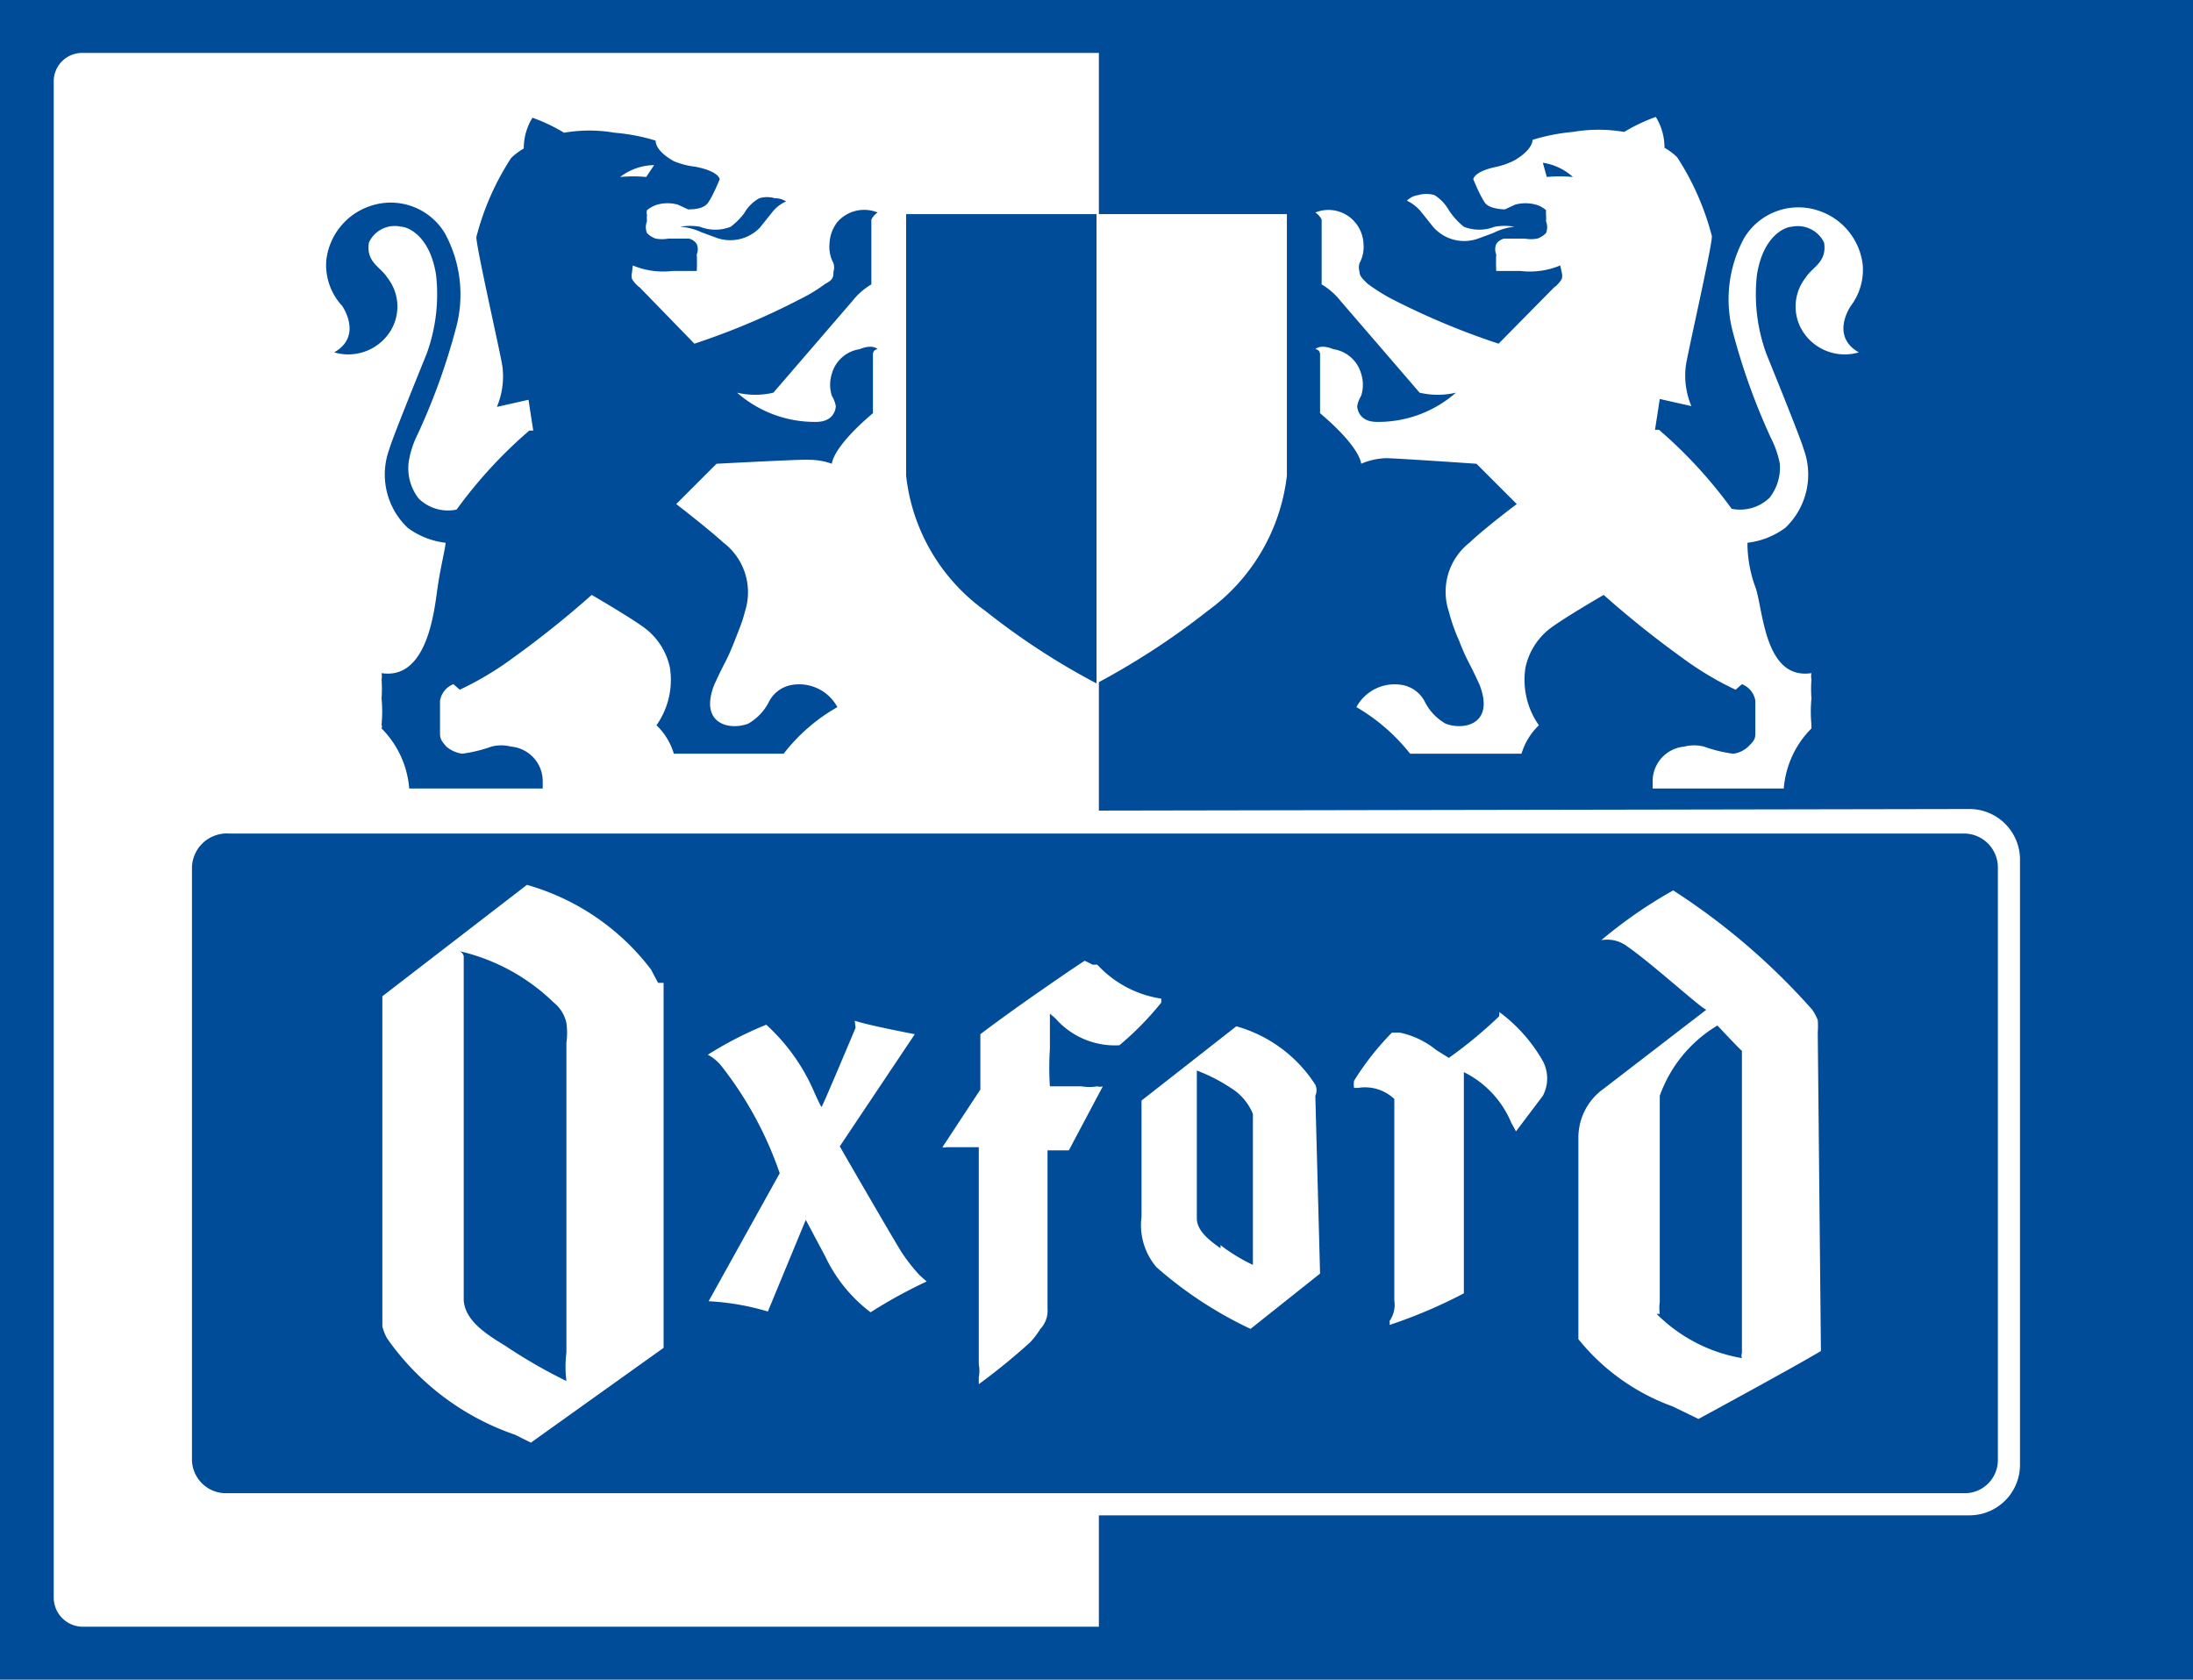
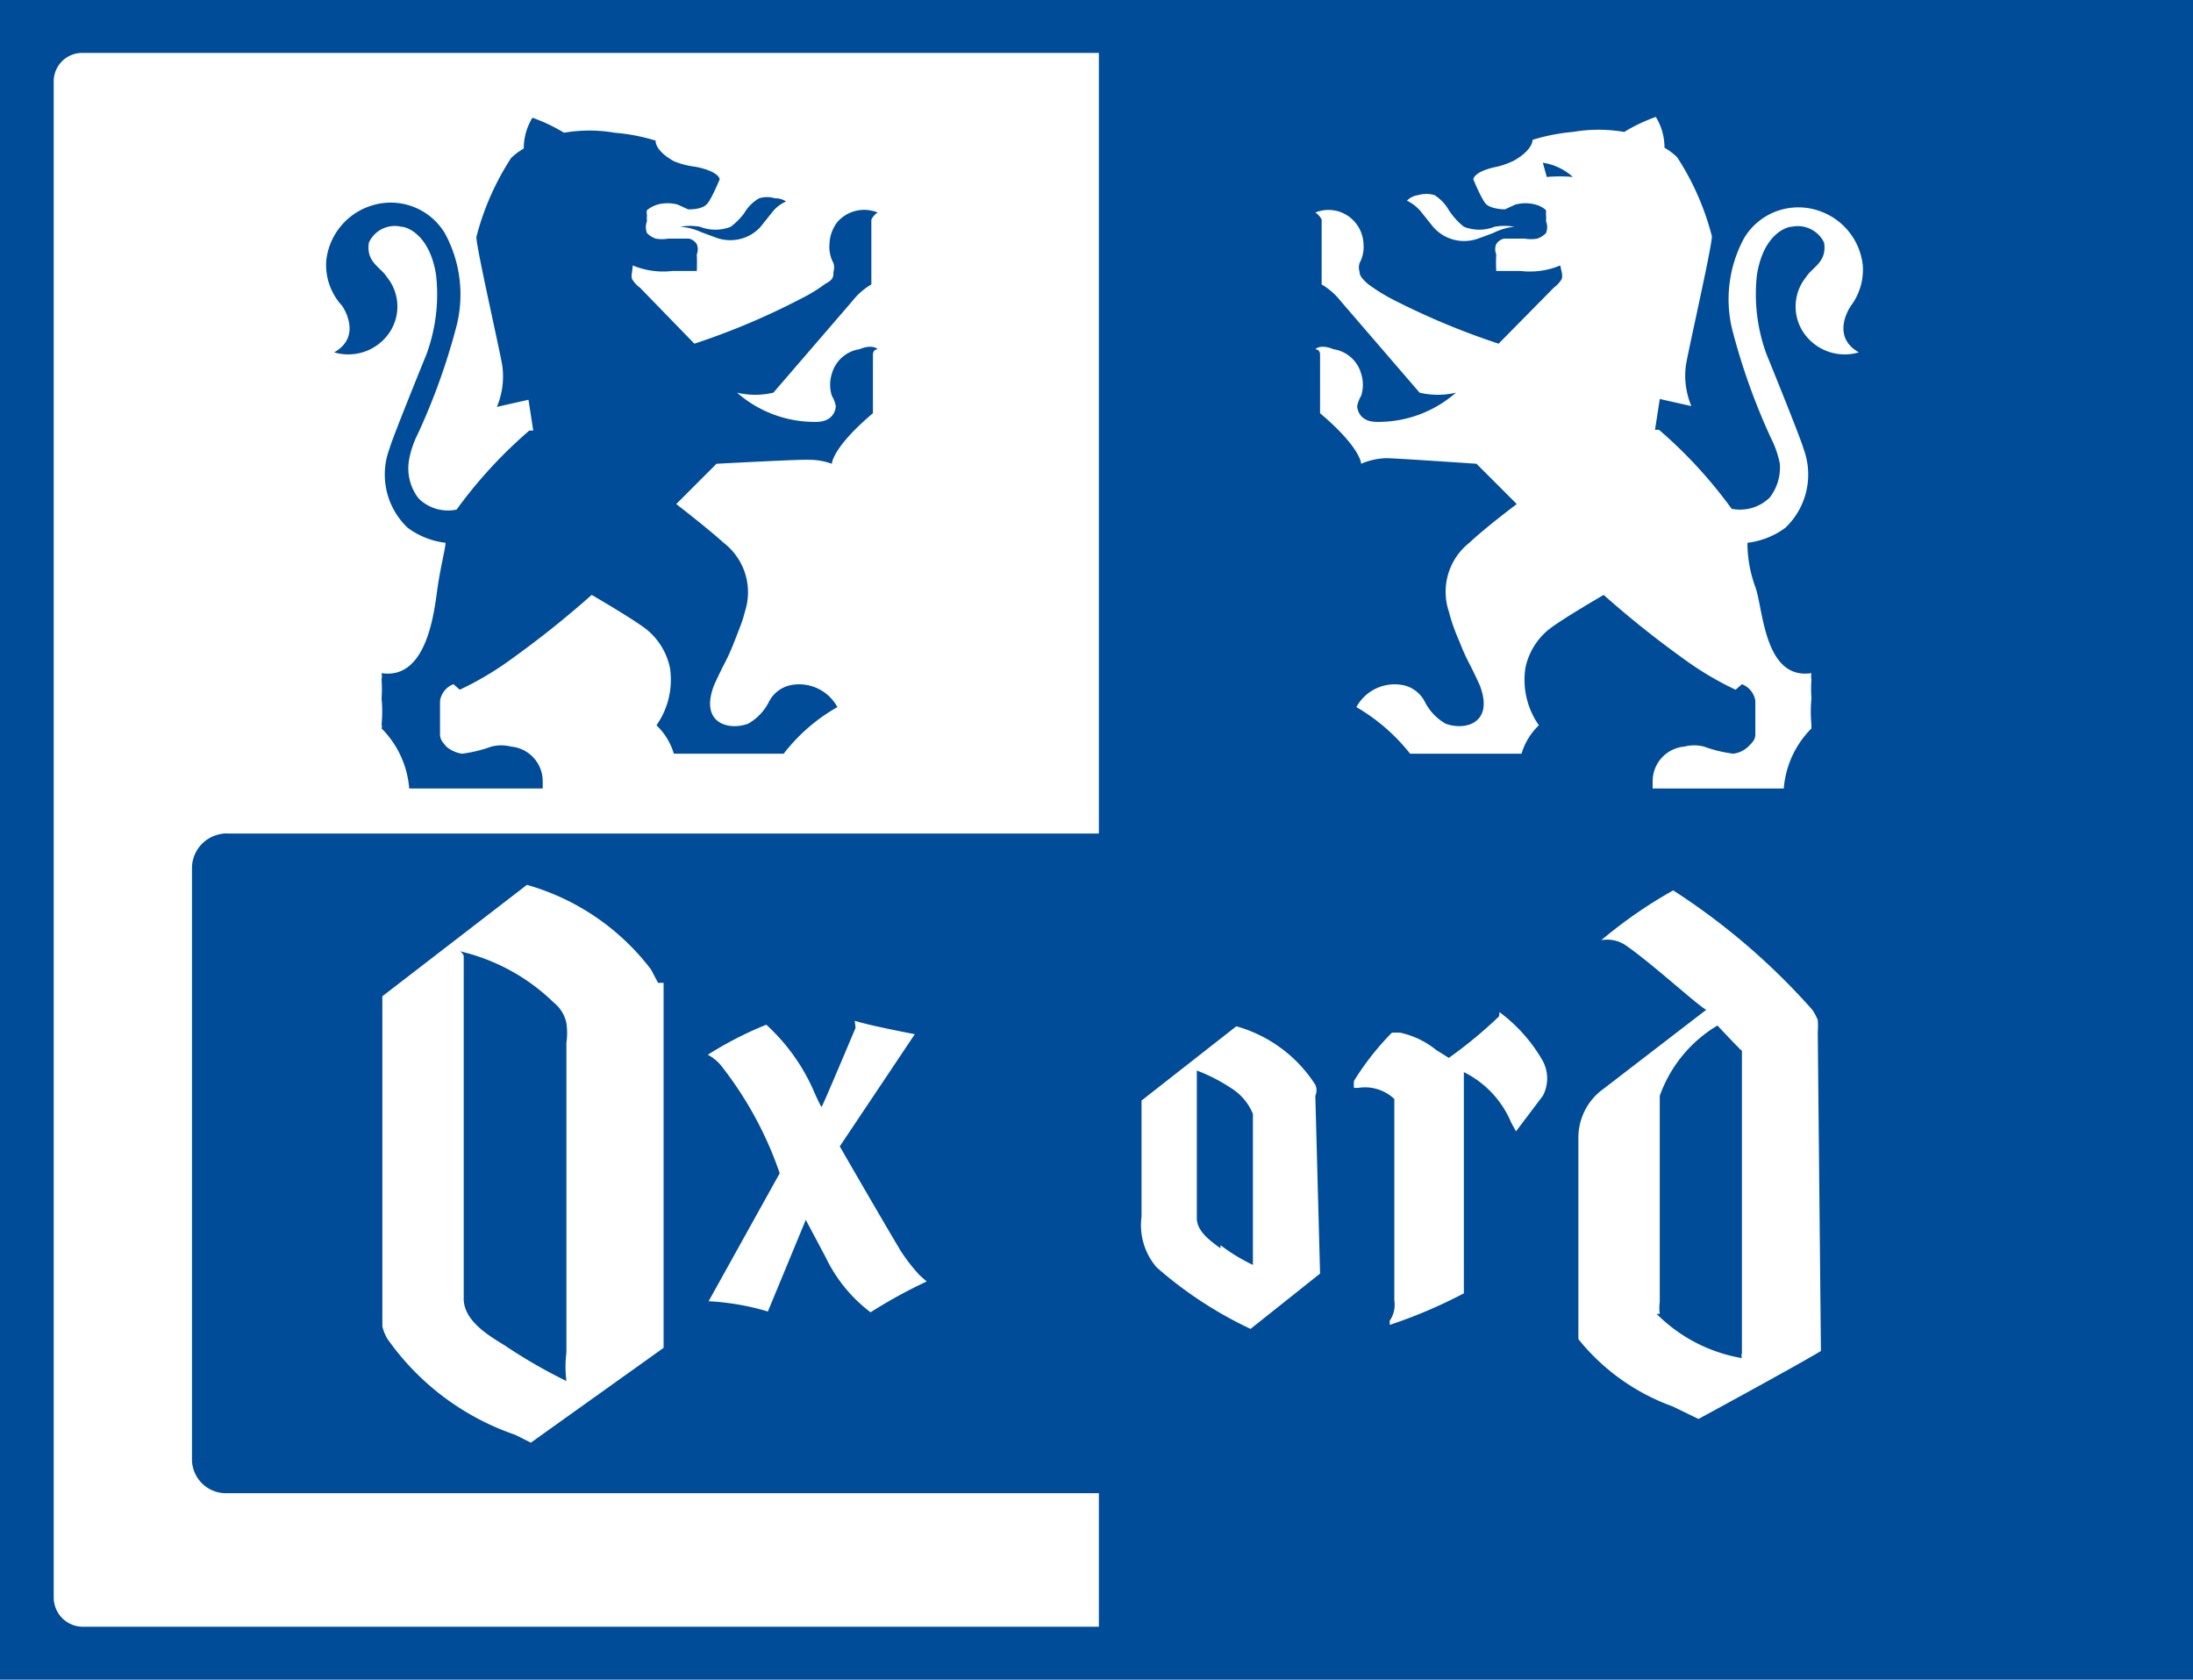
<svg xmlns="http://www.w3.org/2000/svg" id="Capa_1" data-name="Capa 1" viewBox="0 0 27.76 21.26">
  <defs>
    <style>.cls-1{fill:#004c99;}.cls-2{fill:#fff;}</style>
  </defs>
  <path class="cls-1" d="M14.47,2.13V23.39H42.23V2.13Z" transform="translate(-14.47 -2.13)" />
  <rect class="cls-1" x="13.88" y="0.67" width="13.2" height="19.92" />
  <path class="cls-2" d="M28,2.8h.38V22.72H15.52a.37.37,0,0,1-.37-.37V3.17a.36.36,0,0,1,.37-.37Z" transform="translate(-14.47 -2.13)" />
-   <path class="cls-2" d="M28.35,10.78V4.84h2.41V8.15a2.46,2.46,0,0,1-1,1.71A9.45,9.45,0,0,1,28.35,10.78Z" transform="translate(-14.47 -2.13)" />
-   <path class="cls-1" d="M28.35,10.78V4.84H25.94V8.15a2.43,2.43,0,0,0,1,1.71A9,9,0,0,0,28.35,10.78Z" transform="translate(-14.47 -2.13)" />
-   <path class="cls-2" d="M17.3,12.41a.63.63,0,0,0-.64.63v7.64a.64.64,0,0,0,.64.63H39.4a.64.64,0,0,0,.64-.63V13a.64.64,0,0,0-.64-.63Z" transform="translate(-14.47 -2.13)" />
  <path class="cls-2" d="M17.3,12.41a.63.63,0,0,0-.64.63" transform="translate(-14.47 -2.13)" />
  <path class="cls-1" d="M39.33,12.68a.43.43,0,0,1,.43.43v7.5a.42.42,0,0,1-.43.42h-22a.43.43,0,0,1-.43-.42v-7.5a.44.44,0,0,1,.43-.43Z" transform="translate(-14.47 -2.13)" />
  <path class="cls-1" d="M16.93,13.11a.44.44,0,0,1,.43-.43" transform="translate(-14.47 -2.13)" />
-   <path class="cls-2" d="M28.2,14.29l-.18.12c-.38.26-.77.53-1.14.81v.7l-.48.73a.06.06,0,0,0,0,0,.08.08,0,0,0,.05,0h.41s0,0,0,0V19.4a.41.41,0,0,1,0,.16l0,.09h0v0h0s0,0,0,0a8.06,8.06,0,0,0,.65-.53,1.09,1.09,0,0,0,.13-.17.34.34,0,0,0,.09-.26v-2s0,0,0,0H28s0,0,0,0l.43-.81h0a.12.12,0,0,1-.07,0,.59.59,0,0,1-.2,0h-.4a3.59,3.59,0,0,1,0-.47c0-.16,0-.32,0-.45l.07.06a1,1,0,0,0,.81.34h0a3.85,3.85,0,0,0,.53-.54s0,0,0-.05h0a1.38,1.38,0,0,1-.81-.43l-.06,0Z" transform="translate(-14.47 -2.13)" />
  <path class="cls-2" d="M33.44,15a5.66,5.66,0,0,1-.63.52l-.16-.1a1.09,1.09,0,0,0-.46-.22c-.08,0-.09,0-.1,0a3.48,3.48,0,0,0-.48.61.32.32,0,0,0,0,.09s0,0,.05,0a.54.54,0,0,1,.46.14v2.55a.36.36,0,0,1-.06.26.14.14,0,0,1,0,.05v0h0a6.26,6.26,0,0,0,.94-.4,0,0,0,0,0,0,0V15.7h0a1.25,1.25,0,0,1,.6.64l.06.11h0L34,16a.47.47,0,0,0,0-.44,2,2,0,0,0-.55-.62S33.45,15,33.44,15Z" transform="translate(-14.47 -2.13)" />
  <path class="cls-2" d="M25.3,15.14h0v0s-.42,1-.43,1-.09-.18-.09-.18a2.48,2.48,0,0,0-.61-.86h0a4.6,4.6,0,0,0-.74.38l0,0a0,0,0,0,0,0,0,.55.55,0,0,1,.17.14,4.62,4.62,0,0,1,.74,1.36l-.9,1.62s0,0,0,0l0,0a3.19,3.19,0,0,1,.75.13.05.05,0,0,0,0,0l.48-1.16.25.47a1.9,1.9,0,0,0,.57.7h0a6.24,6.24,0,0,1,.71-.39s0,0,0,0h0s0,0,0,0l-.09-.08a2.24,2.24,0,0,1-.24-.31c-.24-.4-.77-1.32-.77-1.32l.95-1.42v0h0s-.58-.11-.76-.17Z" transform="translate(-14.47 -2.13)" />
  <path class="cls-2" d="M22.8,14.57v0l-.09-.17a3,3,0,0,0-1.57-1.07h0l-1.83,1.41,0,0,0,.06v4.12a.64.64,0,0,0,.06.15,3.27,3.27,0,0,0,1.62,1.22l.2.1h0l1.68-1.2a0,0,0,0,0,0,0V14.57Zm-1.94,4.59c-.23-.14-.5-.31-.52-.57V14.23a.1.1,0,0,0-.05-.06h0a2.52,2.52,0,0,1,1.19.65.45.45,0,0,1,.16.26.9.9,0,0,1,0,.25v3.92a1.42,1.42,0,0,0,0,.36A6.6,6.6,0,0,1,20.86,19.16Z" transform="translate(-14.47 -2.13)" />
  <path class="cls-2" d="M37.48,15.2a1.1,1.1,0,0,0,0-.16.69.69,0,0,0-.07-.13,8.49,8.49,0,0,0-1.76-1.51h0a5.85,5.85,0,0,0-.91.63s0,0,0,0h0l0,0a.42.42,0,0,1,.33.08c.33.23.94.79,1,.8l-1.3,1a.76.76,0,0,0-.32.61v2.56a2.71,2.71,0,0,0,1.19.85l.33.16h0s1.2-.65,1.55-.86c0,0,0,0,0,0Zm-2,3.56a.54.54,0,0,1,0-.15V16a1.7,1.7,0,0,1,.73-.89h0s.29.31.31.32v3.83a.08.08,0,0,0,0,.06A2,2,0,0,1,35.44,18.76Z" transform="translate(-14.47 -2.13)" />
  <path class="cls-2" d="M31.12,16a.17.17,0,0,0,0-.14,1.75,1.75,0,0,0-1-.74h0l-1.2.94s0,0,0,0v1.47a.82.82,0,0,0,.19.64,5.06,5.06,0,0,0,1.19.78h0l.88-.7Zm-1.2,1.93c-.14-.1-.3-.22-.3-.38V15.68a2.16,2.16,0,0,1,.43.22.69.69,0,0,1,.28.33v1.91A2.24,2.24,0,0,1,29.92,17.89Z" transform="translate(-14.47 -2.13)" />
  <path class="cls-1" d="M24.42,4.68a.45.45,0,0,0-.17.13l-.16.2a.52.52,0,0,1-.55.13l-.19-.07A.77.77,0,0,0,23.08,5a.72.72,0,0,1,.25,0,.53.53,0,0,0,.39,0,.91.91,0,0,0,.17-.17.5.5,0,0,1,.19-.19.34.34,0,0,1,.2,0A.24.24,0,0,1,24.42,4.68Z" transform="translate(-14.47 -2.13)" />
  <path class="cls-1" d="M22.48,5.49h0a1,1,0,0,0,.5.07h.31a2.1,2.1,0,0,0,0-.21.17.17,0,0,0,0-.13.16.16,0,0,0-.1-.07h-.26a.45.45,0,0,1-.16,0,.28.28,0,0,1-.11-.07.2.2,0,0,1,0-.15.37.37,0,0,1,0-.08.11.11,0,0,1,0-.06.4.4,0,0,1,.13-.07.49.49,0,0,1,.26,0l.13.06c.05,0,.19,0,.25-.08s.15-.3.15-.3,0-.1-.31-.16A1,1,0,0,1,23,4.17c-.25-.14-.23-.26-.23-.26a2.43,2.43,0,0,0-.52-.1,1.87,1.87,0,0,0-.64,0,2.17,2.17,0,0,0-.4-.19.74.74,0,0,0-.11.39.79.79,0,0,0-.16.12,3.37,3.37,0,0,0-.44,1c0,.14.31,1.49.33,1.64a1,1,0,0,1-.07.51l.4-.09.06.39h0l-.05,0a5.84,5.84,0,0,0-.92,1h0a.53.53,0,0,1-.48-.14.62.62,0,0,1-.12-.5,1.21,1.21,0,0,1,.11-.32,8.14,8.14,0,0,0,.48-1.33,1.62,1.62,0,0,0-.14-1.21.8.8,0,0,0-.95-.34.82.82,0,0,0-.55.69A.76.76,0,0,0,18.8,6s.27.38-.1.59a.63.63,0,0,0,.67-.21.59.59,0,0,0,0-.74c-.08-.13-.27-.19-.23-.44A.36.36,0,0,1,19.55,5c.07,0,.36.1.44.61a2.2,2.2,0,0,1-.12,1s-.44,1.08-.47,1.2a.93.93,0,0,0,.23,1,1,1,0,0,0,.48.19h0V9c0,.06-.06.29-.1.56s-.12,1.18-.71,1.09a.21.21,0,0,1,0,.08,1.7,1.7,0,0,1,0,.24,1.72,1.72,0,0,1,0,.33.07.07,0,0,1,0,.05,1.21,1.21,0,0,1,.35.76h1.69v-.09a.44.44,0,0,0-.4-.44.5.5,0,0,0-.25,0,1.77,1.77,0,0,1-.37.09.4.4,0,0,1-.2-.09c-.05-.06-.08-.09-.08-.16V11a.27.27,0,0,1,.17-.21l.08.07a4,4,0,0,0,.67-.4,12.48,12.48,0,0,0,1-.8s.57.33.71.45a.85.85,0,0,1,.28.47,1,1,0,0,1-.17.73.82.82,0,0,1,.22.36h1.39a2.27,2.27,0,0,1,.68-.59.55.55,0,0,0-.58-.28.4.4,0,0,0-.29.22.66.66,0,0,1-.26.27c-.24.09-.62,0-.43-.49.15-.33.15-.28.26-.56s.1-.26.13-.37A.79.79,0,0,0,23.63,9c-.21-.19-.6-.49-.6-.49L23.54,8s1.12-.06,1.17-.05A.84.84,0,0,1,25,8s0-.2.52-.64V6.62c0-.07.06-.07.06-.07s-.06-.07-.23,0a.43.43,0,0,0-.35.31.46.46,0,0,0,0,.28.39.39,0,0,1,.05.13s0,.2-.25.2a1.49,1.49,0,0,1-1-.37,1,1,0,0,0,.46,0l1-1.16a.86.86,0,0,1,.24-.21V4.91a.22.22,0,0,1,.08-.09.45.45,0,0,0-.51.12.48.48,0,0,0-.1.28.43.43,0,0,0,.05.24.18.18,0,0,1,0,.11c0,.06,0,.1-.1.15a2,2,0,0,1-.31.19,9,9,0,0,1-1.35.57h0l-.69-.71a.36.36,0,0,1-.1-.11.17.17,0,0,1,0-.08Z" transform="translate(-14.47 -2.13)" />
-   <path class="cls-2" d="M22.65,4.37a1.84,1.84,0,0,0-.33,0,.72.72,0,0,1,.43-.15Z" transform="translate(-14.47 -2.13)" />
  <path class="cls-2" d="M32.42,4.6a.37.37,0,0,1,.21,0,.55.55,0,0,1,.18.19A.91.91,0,0,0,33,5a.53.53,0,0,0,.39,0,.71.71,0,0,1,.25,0,.77.77,0,0,0-.27.08l-.19.07A.52.52,0,0,1,32.61,5l-.16-.2a.54.54,0,0,0-.17-.13A.24.24,0,0,1,32.42,4.6Z" transform="translate(-14.47 -2.13)" />
  <path class="cls-2" d="M34.22,5.49h0a1,1,0,0,1-.5.07h-.31a2.1,2.1,0,0,1,0-.21.17.17,0,0,1,0-.13.16.16,0,0,1,.1-.07h.26a.45.45,0,0,0,.16,0,.28.28,0,0,0,.11-.07.2.2,0,0,0,0-.15.37.37,0,0,0,0-.08l0-.06a.32.32,0,0,0-.13-.07.49.49,0,0,0-.26,0l-.13.06s-.19,0-.25-.08-.15-.3-.15-.3,0-.1.3-.16a1,1,0,0,0,.22-.08c.24-.14.23-.26.23-.26a2.44,2.44,0,0,1,.51-.1,1.91,1.91,0,0,1,.65,0,2.17,2.17,0,0,1,.4-.19.74.74,0,0,1,.11.39.79.79,0,0,1,.16.12,3.37,3.37,0,0,1,.44,1c0,.14-.31,1.49-.33,1.64a1,1,0,0,0,.07.51l-.4-.09-.06.39h0l.05,0a5.84,5.84,0,0,1,.92,1h0a.54.54,0,0,0,.48-.14A.62.62,0,0,0,37,8a1.21,1.21,0,0,0-.11-.32,8.14,8.14,0,0,1-.48-1.33,1.62,1.62,0,0,1,.14-1.21.8.8,0,0,1,.95-.34.82.82,0,0,1,.55.69A.76.76,0,0,1,37.9,6s-.27.38.1.59a.63.63,0,0,1-.67-.21.59.59,0,0,1,0-.74c.08-.13.27-.19.23-.44A.37.37,0,0,0,37.15,5c-.07,0-.36.1-.44.61a2.2,2.2,0,0,0,.12,1s.44,1.08.47,1.2a.93.93,0,0,1-.23,1,1,1,0,0,1-.48.19h0V9c0,.06,0,.29.1.56s.11,1.18.71,1.09a.21.21,0,0,0,0,.08,1.7,1.7,0,0,0,0,.24,1.72,1.72,0,0,0,0,.33,0,0,0,0,0,0,.05,1.21,1.21,0,0,0-.35.76H35.39v-.09a.44.44,0,0,1,.4-.44.5.5,0,0,1,.25,0,1.77,1.77,0,0,0,.37.09.34.34,0,0,0,.19-.09c.06-.06.09-.09.09-.16V11a.27.27,0,0,0-.17-.21l-.08.07a4,4,0,0,1-.67-.4,12.48,12.48,0,0,1-1-.8s-.57.33-.71.45a.85.85,0,0,0-.28.47,1,1,0,0,0,.17.73.82.82,0,0,0-.22.36H32.32a2.41,2.41,0,0,0-.68-.59.55.55,0,0,1,.58-.28.4.4,0,0,1,.29.22.66.66,0,0,0,.26.27c.24.09.62,0,.43-.49-.15-.33-.15-.28-.26-.56a2.36,2.36,0,0,1-.13-.37A.79.79,0,0,1,33.07,9c.2-.19.6-.49.6-.49L33.16,8S32,7.92,32,7.93A.86.86,0,0,0,31.7,8s0-.2-.52-.64V6.62c0-.07-.06-.07-.06-.07s.06-.07.23,0a.43.43,0,0,1,.35.31.46.46,0,0,1,0,.28.39.39,0,0,0-.05.13s0,.2.25.2a1.49,1.49,0,0,0,1-.37,1,1,0,0,1-.46,0l-1-1.16a.86.86,0,0,0-.24-.21V4.91a.22.22,0,0,0-.08-.09.44.44,0,0,1,.5.12.45.45,0,0,1,.11.28.43.43,0,0,1-.05.24.18.18,0,0,0,0,.11c0,.06.05.1.1.15a2.34,2.34,0,0,0,.3.19,9.36,9.36,0,0,0,1.36.57h0l.7-.71a.36.36,0,0,0,.1-.11.17.17,0,0,0,0-.08Z" transform="translate(-14.47 -2.13)" />
  <path class="cls-1" d="M34.05,4.37a1.84,1.84,0,0,1,.33,0A.72.72,0,0,0,34,4.19Z" transform="translate(-14.47 -2.13)" />
</svg>